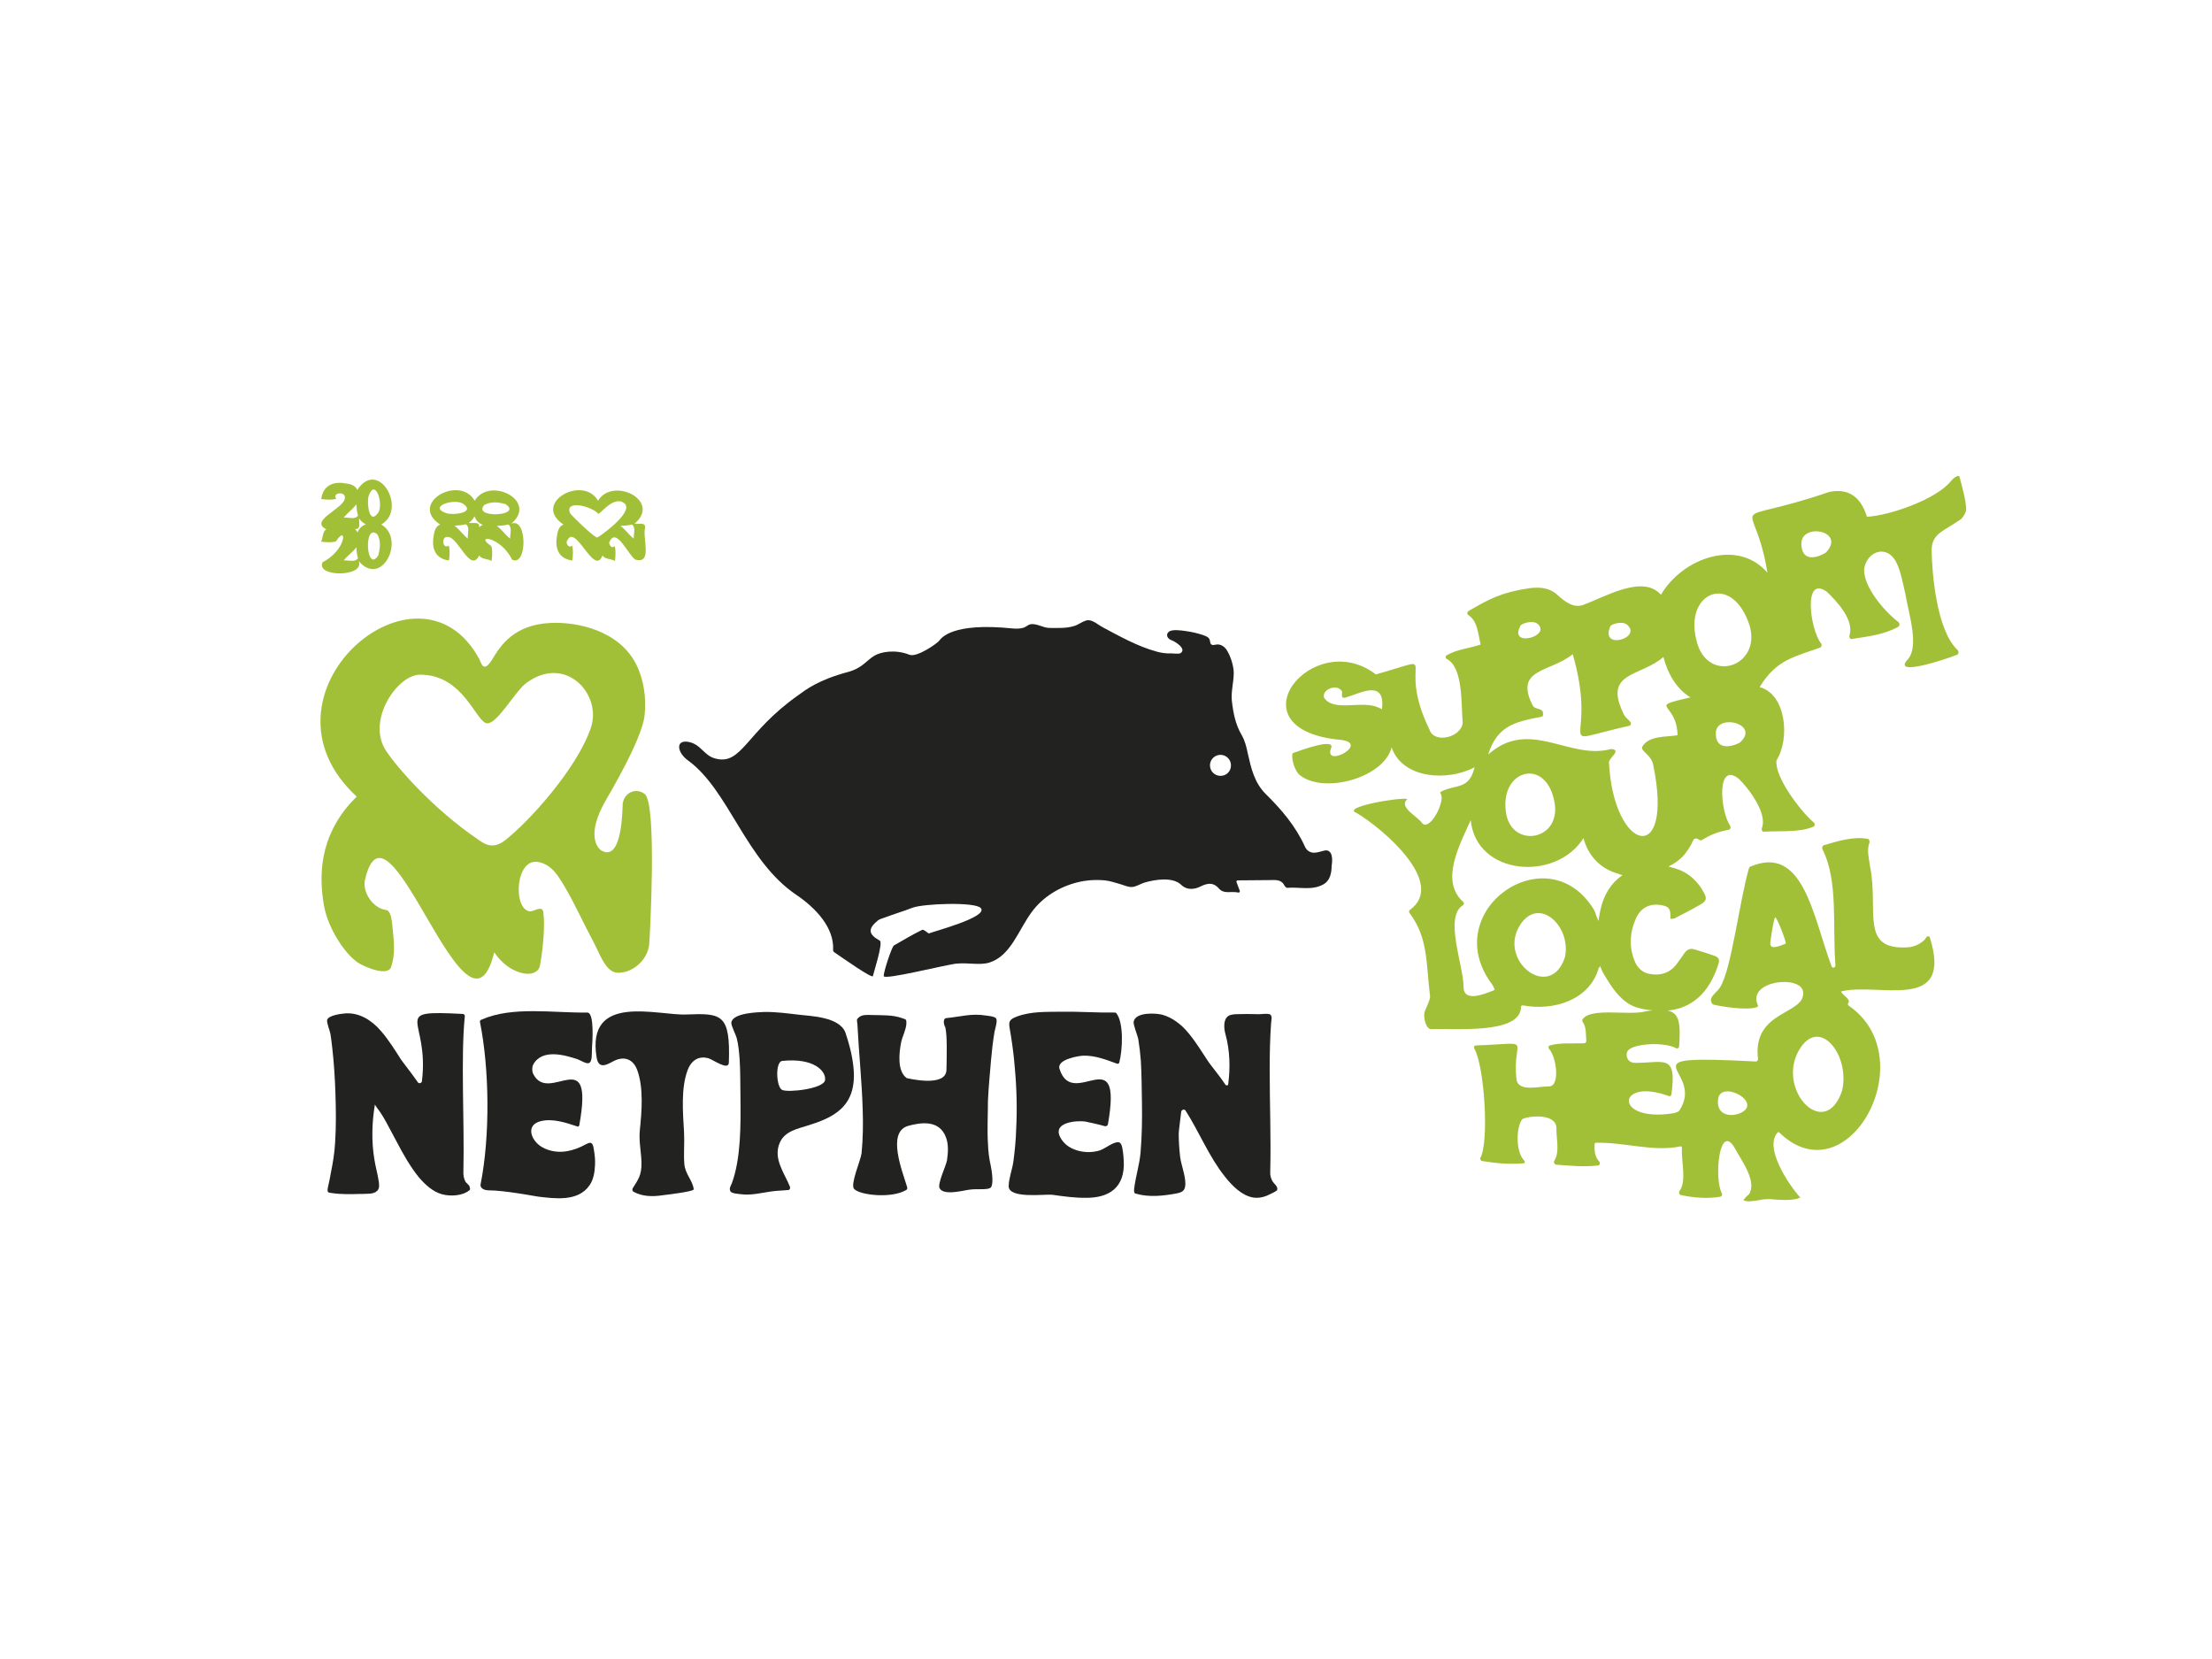
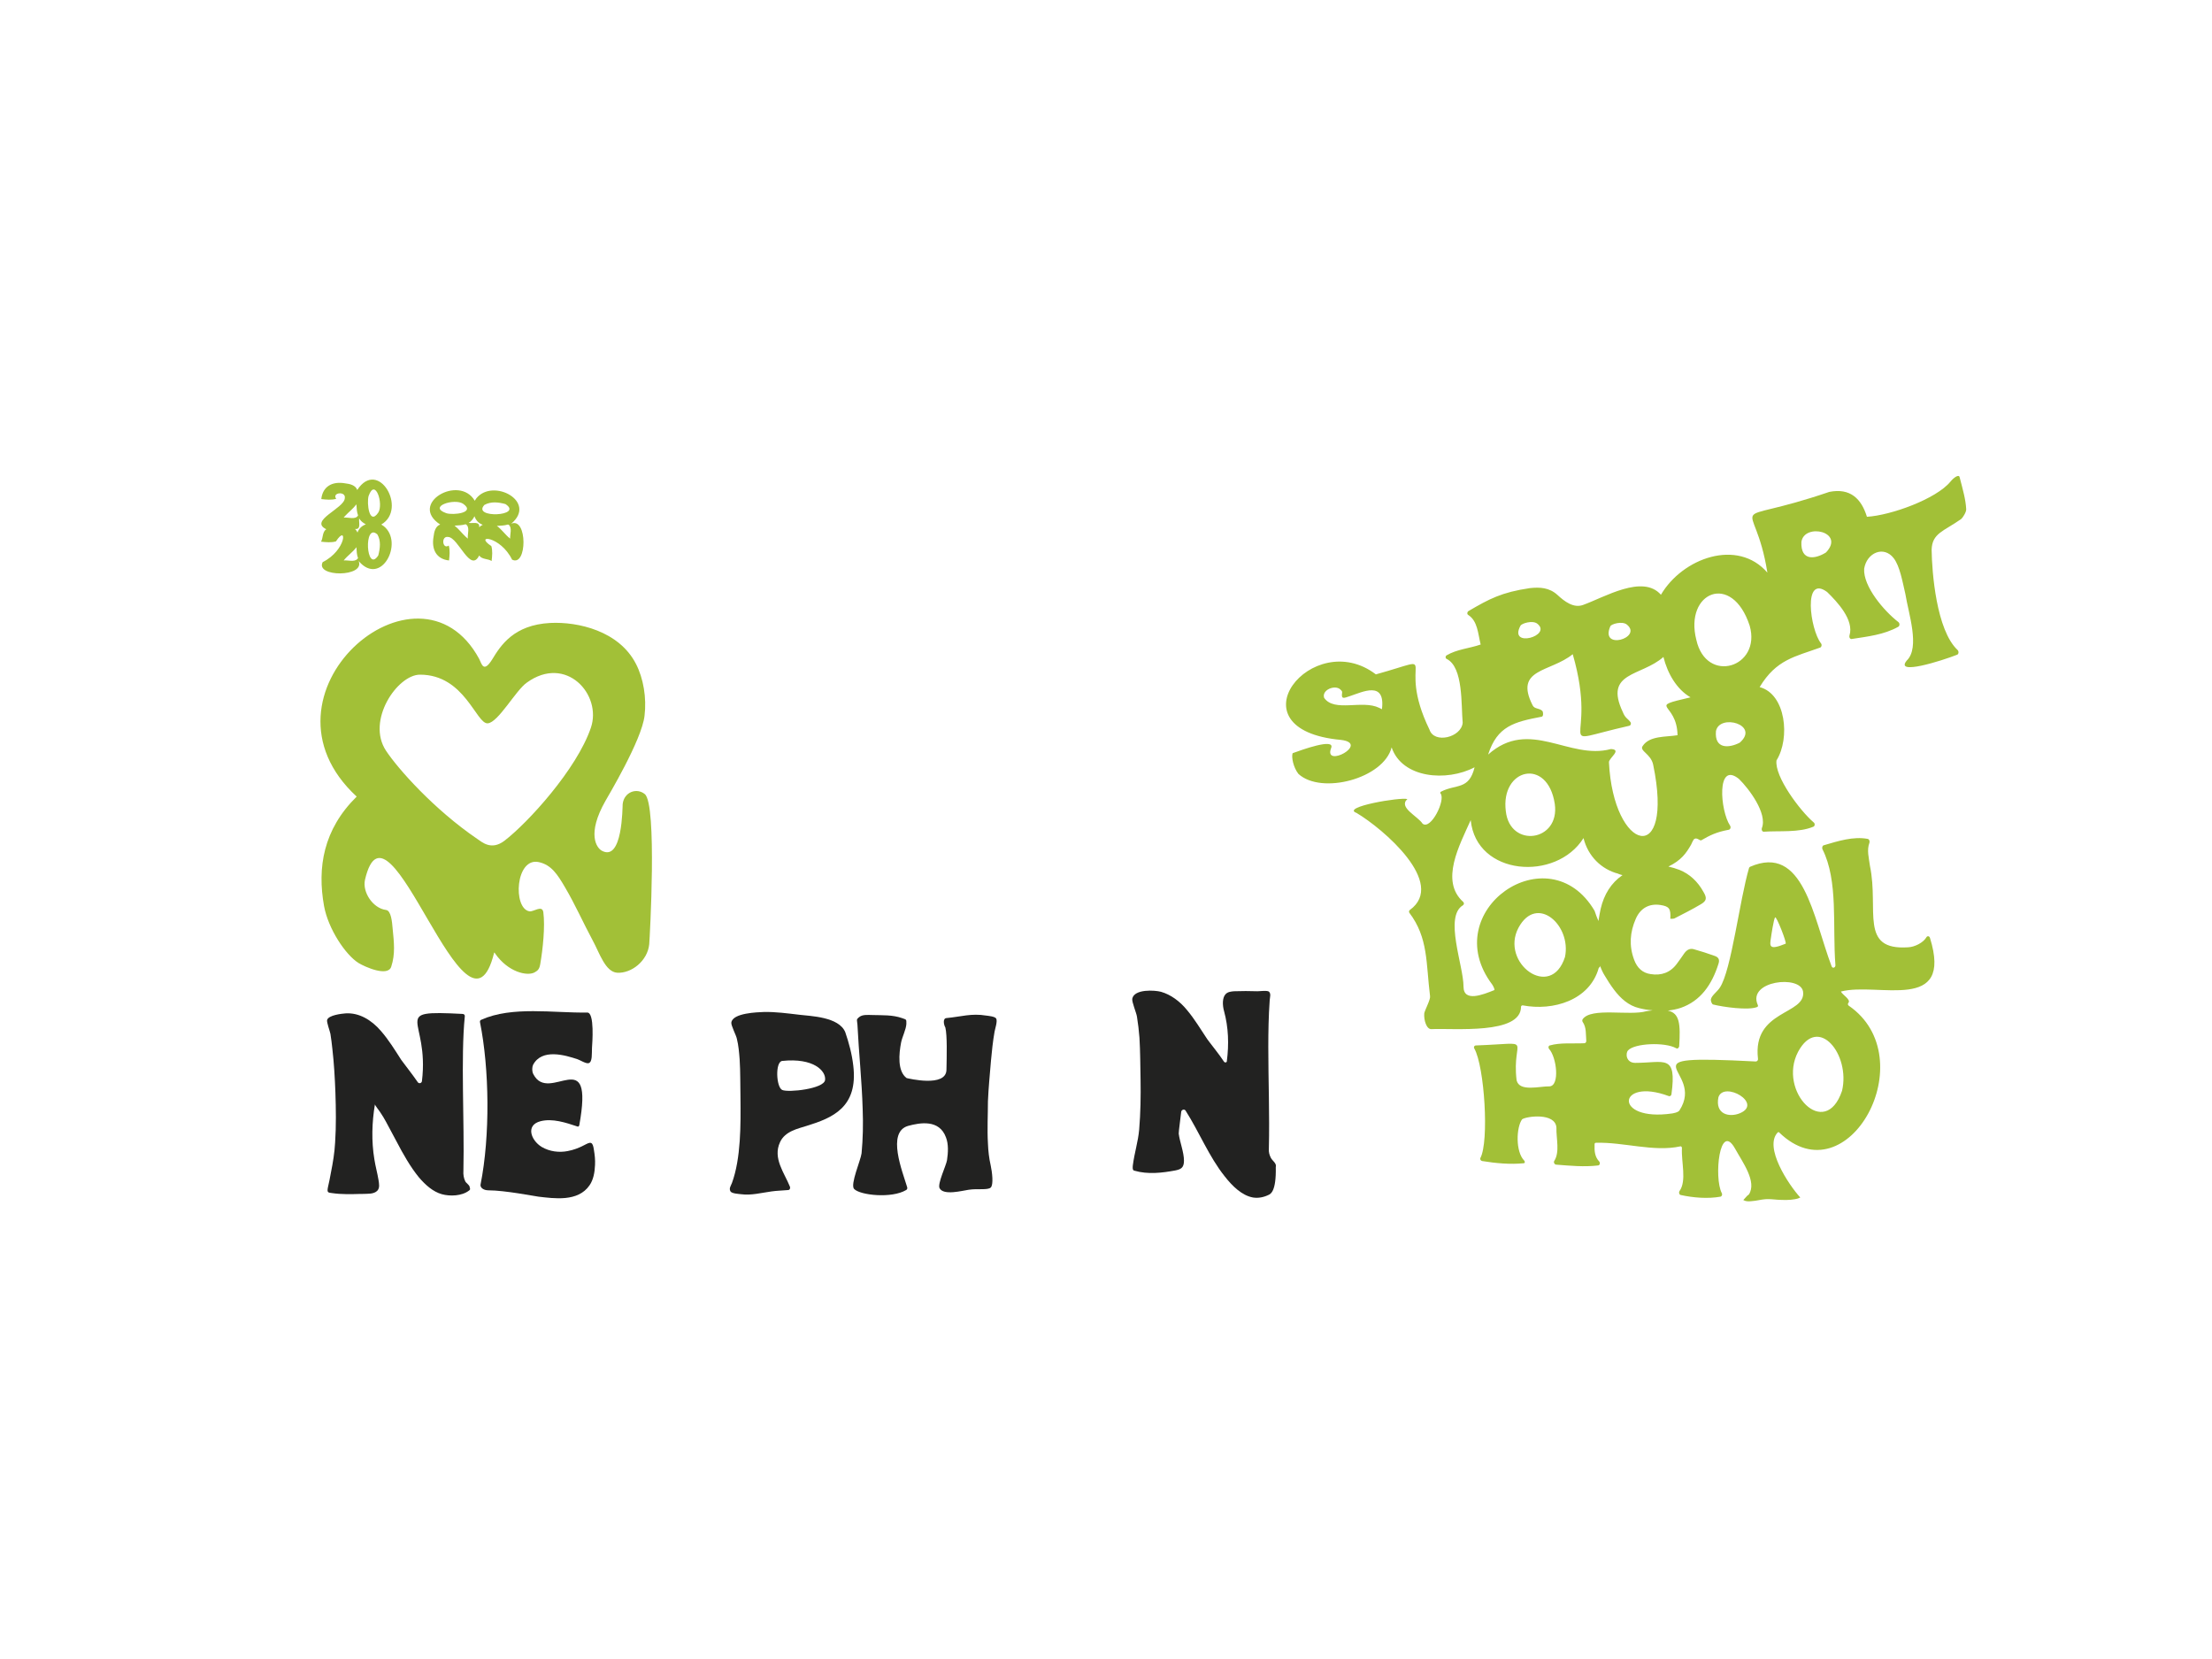
<svg xmlns="http://www.w3.org/2000/svg" version="1.1" x="0px" y="0px" viewBox="0 0 800 600" style="enable-background:new 0 0 800 600;" xml:space="preserve">
  <style type="text/css">
	.st0{fill:#FFFFFF;}
	.st1{fill:#222221;}
	.st2{fill:#A2C037;}
</style>
  <g id="Ebene_2">
    <rect class="st0" width="800" height="600" />
  </g>
  <g id="Ebene_1">
    <g>
-       <path class="st1" d="M481.6,309.4c-0.1-0.5-0.4-1.1-0.8-1.4c-0.1-0.1-0.3-0.2-0.4-0.3c-0.7-0.3-1.4-0.1-2.1,0.1    c-1.1,0.3-2.1,0.6-3.2,0.6c-1.5-0.1-2.6-0.9-3.2-2.3c-3.3-7.3-8.5-13.4-14.1-18.9c-4.2-4.2-5.3-9.4-6.5-14.6    c-0.5-2.4-1-4.6-2.2-6.7c-2.3-3.9-3.1-8.1-3.6-12.6c-0.3-3.3,0.7-6.6,0.7-9.9c0-2.6-1.2-6.3-2.6-8.4c-0.8-1.2-2.2-2.1-3.6-1.9    c-0.7,0.1-1.5,0.4-2-0.1c-0.4-0.4-0.3-1-0.5-1.6c-0.3-0.9-1.2-1.3-2.1-1.6c-2.2-0.8-4.5-1.3-6.8-1.6c-1.4-0.2-4.7-0.7-5.9,0.3    c-1.2,1-0.5,2.5,0.9,3c1.2,0.4,5.7,3.1,3.4,4.7c-0.6,0.4-2.7,0.1-3.5,0.1c-1.8,0.1-3.7-0.2-5.4-0.7c-6.8-1.9-13.2-5.5-19.4-8.8    c-1.5-0.8-3.2-2.4-5-2.5c-1.5-0.1-3.7,1.7-5.2,2.1c-2.9,0.9-6,0.7-9,0.7c-2.2,0-4.8-1.8-6.9-1.3c-0.9,0.2-1.7,1.1-2.7,1.3    c-1.2,0.3-2.4,0.3-3.6,0.2c-22-2.3-25.9,3.5-26.6,4.4c-0.6,0.9-8.1,6.2-10.8,5.1c-5-2-10.2-1.1-12.6,0.3c-2.9,1.7-4.4,4.5-9.5,5.9    c-10.9,2.9-15.3,6.4-18.2,8.5c-19,13.4-20.3,25.5-30,22.8c-4.1-1.1-5.1-5.2-9.7-6c-4.7-0.8-4,3.9-0.1,6.7    c14.9,10.8,20.8,36.3,39.3,48.7c6.9,4.7,13.7,11.8,13.2,20c0,0.2,0.1,0.4,0.3,0.6c3.2,2.2,14,9.8,14.1,8.7    c0.1-0.8,3.8-12,2.5-12.8c-4.2-2.3-4.4-4.3-0.7-7.3c0.6-0.5,1.5-0.7,2.3-1c3.4-1.3,6.9-2.3,10.2-3.6c3.9-1.5,22.6-2.2,24.7,0.1    c2.9,3.2-16.5,8.3-18.8,9.2c-0.7-0.4-1.9-1.6-2.4-1.3c-3.5,1.7-6.8,3.7-10.3,5.7c-0.9,1.2-3.6,9.3-3.6,11c0,1.6,22.8-4.2,26.4-4.5    c4.3-0.4,8.5,0.7,11.9-0.4c7.7-2.5,10.4-11.7,15.2-18.2c4-5.5,10.1-9.2,16.6-10.8c3.2-0.8,6.6-1,9.9-0.7c2,0.2,3.8,0.9,5.7,1.4    c1.3,0.4,2.6,1,3.9,1c1.6,0,3.1-1.1,4.7-1.6c3.8-1.1,10.3-2.2,13.4,0.9c2,1.9,4.7,1.6,6.9,0.5c2.6-1.3,4.7-1.5,6.6,0.7    s4.2,0.9,7.1,1.5c0.3,0.1,0.6-0.3,0.5-0.6c-0.5-1.3-0.9-2.3-1.2-3.2c-0.1-0.3,0.1-0.6,0.4-0.6c2,0,8.5-0.1,11.5-0.1    c2,0,4.2-0.4,5.4,1.9c0.2,0.4,0.7,0.9,1,0.9c4.4-0.4,9,1.1,13.2-1.3c2.3-1.3,2.9-4.1,2.9-6.6C481.8,312,481.9,310.5,481.6,309.4z     M441.4,280.6c-2.1,0-3.8-1.7-3.8-3.8s1.7-3.8,3.8-3.8c2.1,0,3.8,1.7,3.8,3.8S443.6,280.6,441.4,280.6z" />
      <path class="st2" d="M138.8,190.3c-0.3-0.2-0.6-0.4-0.9-0.6c9.6-5.6-1.1-24.1-8.7-12.5c-0.6-1.7-2.6-2.2-4.4-2.4    c-4.6-0.8-8.1,1.1-8.6,5.7c1.8,0.2,3.7,0.4,5.4-0.1c-1.7-2.3,3.6-2.9,3.1-0.2c-0.2,3.7-13.1,8.1-6.7,11.2c-1.5,1-1.1,3.2-1.9,4.5    c1.8,0.2,3.7,0.4,5.4-0.1c4.2-6.5,3.8,3.2-4.8,7.5c-2.8,5.5,15.5,5.5,13-0.4C137.8,212.4,146.2,196.2,138.8,190.3z M133.3,179.4    c2.4-6.8,5.5,2.9,3.5,6C133.5,190.2,132.6,181.9,133.3,179.4z M124.8,186.6c1.3-1.4,2.9-2.6,4.1-4.2c0.1,1.4,0.1,2.7,0.6,4    c-0.9,1.7-3.6,0.6-5.2,0.8C124.5,187,124.6,186.8,124.8,186.6z M129.3,202.1c-1.1,1.3-3.5,0.4-5,0.6c1.4-1.8,3.3-3,4.6-4.8    c0.1,1.4,0.1,2.7,0.6,4C129.4,202,129.3,202,129.3,202.1z M129.3,192.6c-0.2-0.5-0.5-0.9-0.9-1.3c2.3,0.3,1.3-2.4,1.5-3.8    c0.5,0.9,1.5,1.7,2.4,2.1C130.9,190.2,129.8,191.1,129.3,192.6z M136.8,200.9c-4.4,6.7-5.4-12.2-0.3-7.6    C137.8,195.6,137.5,198.2,136.8,200.9z" />
      <path class="st2" d="M172.3,180.2c-0.2,0.3-0.4,0.6-0.6,0.9c-5.6-9.6-24.1,1-12.5,8.6c-1.7,0.6-2.2,2.6-2.4,4.4    c-0.8,4.6,1,8.1,5.6,8.6c0.2-1.8,0.4-3.7-0.1-5.4c-2.3,1.6-2.9-3.6-0.2-3.1c3.7,0.2,8,13.2,11.2,6.7c1,1.5,3.2,1.1,4.5,2    c0.2-1.8,0.4-3.7-0.1-5.4c-6.5-4.3,3.3-3.7,7.5,4.9c5.5,2.8,5.6-15.5-0.3-13C194.4,181.4,178.3,172.8,172.3,180.2z M161.4,185.6    c-6.8-2.4,3-5.5,6.1-3.4C172.2,185.5,163.8,186.4,161.4,185.6z M168.5,194.2c-1.4-1.3-2.6-2.9-4.1-4.1c1.4-0.1,2.7-0.1,4-0.5    c1.7,0.9,0.6,3.6,0.8,5.2C168.9,194.5,168.7,194.4,168.5,194.2z M184,189.8c1.3,1.1,0.4,3.5,0.5,5c-1.8-1.4-3-3.3-4.8-4.6    c1.4-0.1,2.7-0.1,4-0.5C183.9,189.8,184,189.8,184,189.8z M174.6,189.8c-0.5,0.2-0.9,0.5-1.3,0.9c0.3-2.3-2.4-1.3-3.8-1.6    c0.9-0.5,1.7-1.5,2.1-2.4C172.1,188.1,173,189.2,174.6,189.8z M182.8,182.3c6.7,4.4-12.3,5.3-7.6,0.3    C177.6,181.3,180.2,181.6,182.8,182.3z" />
-       <path class="st2" d="M216.9,180.2c-0.2,0.3-0.4,0.6-0.6,0.9c-5.6-9.6-24.1,1-12.5,8.6c-1.7,0.6-2.2,2.6-2.4,4.4    c-0.8,4.6,1,8.1,5.6,8.6c0.2-1.8,0.4-3.7-0.1-5.4c-1,1-1.9-0.2-2-1.2c2.9-8.2,9.9,12.9,13,4.8c1,1.5,3.2,1.1,4.5,2    c0.2-1.8,0.4-3.7-0.1-5.4c-1,1-1.9-0.2-2-1.2c2.4-6.3,6.9,4.5,9.5,6.1c6.3,1.7,2.5-7.6,3.5-11.6c0.2-2.1-2.4-1.1-3.8-1.4    C239,181.4,222.9,172.9,216.9,180.2z M206.3,185.8c-2.5-5,7.1-3.1,10.1,0c0.5,0.4,5.6-6.8,9.4-3.8c3.9,3.1-9.6,12.6-9.9,12.4    C214,193.6,207.2,186.9,206.3,185.8z M228.7,189.8c1.3,1.1,0.4,3.5,0.5,5c-1.8-1.4-3-3.3-4.8-4.6c1.4-0.1,2.7-0.1,4-0.5    C228.5,189.8,228.6,189.8,228.7,189.8z" />
      <path class="st2" d="M234.8,341.5c0.2-2.3,2.9-50.6-1.6-54.3c-2.9-2.4-7.5-0.8-8,3.6c-0.1,1.1,0,20.9-7.5,16.9    c-1.9-1-5.6-6,1.3-18.1c0.7-1.3,13.1-21.9,14.1-30.7c0.8-6.5-0.4-13.6-3.1-18.8c-6.1-11.9-20.9-15.3-31-14.8    c-13.2,0.7-17.9,8.1-21,13.2c-3.2,5.1-3.8,1.5-4.7-0.2c-22-40.7-84.3,12.9-44.3,49.8c-12.1,11.9-14.3,25.7-11.8,39.6    c1.5,8.2,7.7,17.6,12.5,20.6c2.3,1.4,10.6,5.1,11.8,1.3c1.5-4.6,1-8.7,0.5-13.8c-0.2-2.2-0.5-6.5-2.4-6.7    c-4.7-0.6-8.6-6.4-7.6-10.9c8.4-36.2,36.9,66.1,46.7,26.4c0.1-0.2,0.2-0.1,0.4,0.3c4.7,6.7,11.5,8.2,14.2,6.8    c1.3-0.7,1.8-1.3,2.1-3.1c0.9-5.2,1.8-13.5,1.1-18.7c-0.4-2.7-3.5-0.1-5-0.3c-6.1-1-5.1-19.7,3.4-17.8c4.5,1,6.7,4.4,9.5,9.2    c3.6,6.1,6.6,12.9,10,19.2c2.4,4.4,4.5,11.3,8.8,11.6C228.4,352.1,234.2,347.5,234.8,341.5z M213.7,263.2    c-5.1,15-22.8,34.4-31.3,40.9c-4.8,3.6-8.1,0.4-9.8-0.7c-15.7-10.7-28.7-25.4-33-31.9c-7.2-10.9,4.1-27.5,12.3-27.5    c16.2,0,20.3,17.9,24.5,17.6c3.8-0.3,10.1-11.9,14.1-14.7C204.7,236.6,217.8,251.2,213.7,263.2z" />
      <path class="st1" d="M169.6,430.6c-2.6,2-6.9,2.1-9.8,1.3c-3.2-0.9-5.9-3.3-8.3-6.1c-3.1-3.8-5.7-8.4-8.1-13    c-1.3-2.4-2.5-4.7-3.8-7.1c-0.6-1.1-1.3-2.3-2-3.3c-0.2-0.4-2-2.6-2-3c-1.1,6.5-1.3,13.3-0.2,19.9c0.4,2.6,1.1,5,1.5,7.5    c0.2,1.3,0.5,2.8-0.4,3.8c-1.3,1.4-3.8,1.1-5.4,1.2c-0.2,0-0.5,0-0.7,0c-3.4,0.1-6.9,0.2-10.3-0.3c-1.4-0.2-1.9-0.1-1.5-2.1    c0.4-1.8,0.8-3.6,1.1-5.4c0.7-3.5,1.3-7.1,1.5-10.8c0.4-6.1,0.3-12.1,0.1-18.2c-0.2-5.2-0.5-10.5-1.1-15.7    c-0.2-1.8-0.4-3.6-0.7-5.4c-0.2-1-1.4-4.2-1.2-5c0.5-1.8,5.4-2.3,6.7-2.4c4.8-0.3,9.3,2.3,12.8,6.4c2.7,3.1,5,6.8,7.3,10.4    c0.6,0.9,4.1,5.3,6,8.1c0.4,0.6,1.4,0.4,1.5-0.4c2.8-23-12.1-25.7,14.7-24.3c0.5,0,0.9,0.4,0.8,0.9c-1.5,14.9-0.1,37.9-0.5,55.8    c-0.1,1.4,0.1,2.7,0.7,3.9c0.4,0.7,1.7,1.4,1.6,2.3C170.2,430.1,169.9,430.4,169.6,430.6z" />
      <path class="st1" d="M213.2,428.7c-4.2,6.1-12.9,4.7-18.4,4.1c-1.5-0.2-12.3-2.3-18.1-2.3c-2,0-3.1-1.1-2.9-2.1    c3.5-17.6,3.2-41.8-0.2-58.7c-0.1-0.4,0.1-0.8,0.5-0.9c11.1-5,26.1-2.4,38.3-2.6c2.7,0,1.8,11.2,1.7,12.8c-0.1,2,0.2,5.1-1.2,5.5    c-0.9,0.3-3.1-1.1-4-1.4c-4.5-1.5-12.9-4-16.1,2c-0.2,0.5-0.3,0.9-0.3,1.5c0,0.7,0.1,1.4,0.4,1.9c5.7,11.1,22.1-11.9,16.6,18.5    c-0.1,0.3-0.4,0.6-0.7,0.4c-4.2-1.4-9-3-13.3-1.9c-5.5,1.4-3.5,6.9,0.4,9.3c2.9,1.7,6.3,2.1,9.4,1.5c2.1-0.4,4-1.1,5.9-2.1    c1.2-0.6,2-1.1,2.6-0.8c0.5,0.2,0.8,1,1,2.5c0.3,1.8,0.5,3.6,0.4,5.4C215.1,424,214.6,426.7,213.2,428.7z" />
-       <path class="st1" d="M263.6,384.3c-0.1,3.1-5.9-1.2-7.5-1.6c-3.1-0.8-5.9,0.4-7.4,4.3c-2.5,6.6-1.7,15.5-1.3,22.6    c0.2,3.8-0.2,7.6,0.1,11.4c0.3,3.6,3,5.9,3.4,9.1c0.1,0.9-10.1,2-11.4,2.2c-3.4,0.5-7.2,0.5-10.4-1.3c-0.4-0.2-0.5-0.8-0.3-1.2    c1.9-3.1,3.3-4.6,3.2-9.4c-0.1-3.9-1-7.7-0.6-11.6c0.7-6.8,1.4-15.3-0.9-21.7c-1.5-4.1-4.6-5-7.8-3.7c-2.2,0.9-6,4.1-6.9-0.8    c-4-23.8,22.2-15.2,32.5-15.7C261,366.4,264.2,366.7,263.6,384.3z" />
      <path class="st1" d="M357.3,413.5c0.1,2.7,0.4,5.4,1,8c0.5,2.3,1.1,7,0,8s-4.9,0.3-8,0.8c-2.2,0.3-9.1,2.2-10.5-0.6    c-0.8-1.6,2.4-8.2,2.7-10.1c0.4-2.7,0.6-5.8-0.4-8.3c-2.4-6.5-9.3-5.3-13.7-4.1c-7.8,2.3-2,16.5-0.3,22.2c0.1,0.4,0,0.8-0.4,1    c-5.2,3.1-16.6,1.9-18.8-0.4c-1.5-1.6,2.4-10.4,2.7-12.9c0.5-5.3,0.6-10.6,0.4-15.9c-0.3-10.3-1.4-20.5-1.9-30.7    c-0.1-1.6-0.6-1.7,0.7-2.7c1.2-1,3.5-0.7,4.8-0.7c3.5,0.1,7.2-0.1,10.6,1.1c1.7,0.6,1.6,0.4,1.6,2.1c-0.1,2-1.5,4.7-1.9,6.7    c-0.8,4.1-1.4,10.4,2,12.9c0.5,0.1,14.3,3.5,14.4-3c0.1-5,0.3-12.4-0.4-15.3c-0.6-1-1-3.3,0.4-3.4c5.3-0.5,9-1.8,14.4-0.9    c0.7,0.1,3.2,0.3,3.6,1.1c0.5,1-0.4,3.6-0.6,4.7c-0.6,3.4-1,7.1-1.3,10.5c-0.4,4.9-0.9,9.8-1.1,14.7    C357.3,403.3,357,408.4,357.3,413.5z" />
-       <path class="st1" d="M393.3,433.2c-4.3,0.1-8.5-0.5-12.8-1.1c-2.5-0.3-15.9,1.6-15.7-3.2c0.1-3,1.3-5.9,1.7-8.8    c0.5-3.8,0.9-7.7,1-11.5c0.4-7.5,0.2-15.1-0.5-22.6c-0.3-3.9-0.8-7.7-1.4-11.5c-0.7-4.5-1.5-5.5,2.3-6.9    c5.2-1.9,10.7-1.6,15.9-1.7c6.5-0.1,13,0.4,19.5,0.3c0.2,0,0.3,0.1,0.4,0.2c2.8,3.4,2.3,13.4,1.1,17.9c-0.1,0.3-0.4,0.5-0.8,0.4    c-4.1-1.5-7.9-3-12.2-2.9c-1.1,0-9.8,1.2-8.6,4.8c4.8,15.2,23-11.3,17.5,20c-0.1,0.5-0.6,0.8-1.1,0.7c-2-0.6-6.6-1.6-7.2-1.7    c-2.9-0.4-13.1,0.2-8.2,6.9c1.8,2.5,4.8,3.6,7.3,4c1.8,0.3,3.6,0.2,5.4-0.2c2.5-0.5,4.7-2.8,7.1-3.2c0.7-0.1,1.2,0.1,1.6,1    c0.5,1.3,0.7,3.9,0.8,5.4C407.1,430.1,400.4,433.1,393.3,433.2z" />
-       <path class="st1" d="M458.9,432.1c-1.8,0.9-3.8,1.3-5.7,1c-4-0.7-7.5-4.1-10.3-7.7c-5.6-7-9.2-16-14.1-23.7    c-0.4-0.7-1.5-0.4-1.6,0.4c-0.3,2.8-0.9,6.8-0.9,7.9c0,2.8,0.2,5.6,0.5,8.3c0.4,3.1,1.9,6.7,1.9,9.8c0,2.6-1.2,3.1-3.1,3.5    c-4.8,0.9-10,1.5-14.8,0.1c-0.3-0.1-0.8-0.1-0.6-1.9c0.6-4.7,1.9-8.5,2.3-13c0.5-6,0.6-12.1,0.5-18.1c-0.1-5-0.1-10.1-0.4-15.1    c-0.2-2.6-0.5-5.1-0.9-7.6c-0.2-1.4-1.9-5.3-1.7-6.5c0.7-3.6,8.2-3.1,10.4-2.5c3.5,1,6.8,3.4,9.4,6.6c2.7,3.2,4.9,6.9,7.3,10.5    c0.6,0.9,4.5,5.7,6.1,8.2c0.3,0.4,1,0.3,1-0.2c0.8-6.1,0.6-12.2-1-18.1c-0.6-2.1-0.7-4.9,0.6-6.2c0.8-0.8,1.9-0.9,3-1    c2.8-0.1,5.6-0.1,8.5,0c0.8,0,3.7-0.4,4.2,0.2c0.7,0.8,0.3,1.8,0.2,3.1c-0.4,5.6-0.5,11.3-0.5,16.9c0,12.2,0.5,24.5,0.2,36.7    c-0.1,1.3,0.2,2.3,0.7,3.3c0.6,1.2,2.2,2,1.8,3.4C461.6,430.9,459.5,431.8,458.9,432.1z" />
+       <path class="st1" d="M458.9,432.1c-1.8,0.9-3.8,1.3-5.7,1c-4-0.7-7.5-4.1-10.3-7.7c-5.6-7-9.2-16-14.1-23.7    c-0.4-0.7-1.5-0.4-1.6,0.4c-0.3,2.8-0.9,6.8-0.9,7.9c0.4,3.1,1.9,6.7,1.9,9.8c0,2.6-1.2,3.1-3.1,3.5    c-4.8,0.9-10,1.5-14.8,0.1c-0.3-0.1-0.8-0.1-0.6-1.9c0.6-4.7,1.9-8.5,2.3-13c0.5-6,0.6-12.1,0.5-18.1c-0.1-5-0.1-10.1-0.4-15.1    c-0.2-2.6-0.5-5.1-0.9-7.6c-0.2-1.4-1.9-5.3-1.7-6.5c0.7-3.6,8.2-3.1,10.4-2.5c3.5,1,6.8,3.4,9.4,6.6c2.7,3.2,4.9,6.9,7.3,10.5    c0.6,0.9,4.5,5.7,6.1,8.2c0.3,0.4,1,0.3,1-0.2c0.8-6.1,0.6-12.2-1-18.1c-0.6-2.1-0.7-4.9,0.6-6.2c0.8-0.8,1.9-0.9,3-1    c2.8-0.1,5.6-0.1,8.5,0c0.8,0,3.7-0.4,4.2,0.2c0.7,0.8,0.3,1.8,0.2,3.1c-0.4,5.6-0.5,11.3-0.5,16.9c0,12.2,0.5,24.5,0.2,36.7    c-0.1,1.3,0.2,2.3,0.7,3.3c0.6,1.2,2.2,2,1.8,3.4C461.6,430.9,459.5,431.8,458.9,432.1z" />
      <path class="st1" d="M305.7,373.3c-2.3-5.6-12.6-5.8-16.6-6.3c-4.3-0.5-8.6-1.1-12.9-1c-2.1,0.1-11.2,0.3-11.7,3.8    c-0.2,1,1.8,4.7,2,5.9c0.6,2.4,0.8,4.9,1,7.4c0.3,4.6,0.2,9.2,0.3,13.8c0.1,9.8,0.2,22-3.1,31c-0.5,1.2-1.1,1.9-0.5,3    c0.5,0.8,3.1,0.9,3.8,1c3.7,0.5,7.3-0.5,11-1c2-0.3,4-0.3,6-0.5c0.6,0,0.9-0.6,0.7-1.2c-2-5-6.3-10.3-3.6-16.1    c1.8-4,6.5-4.9,9.6-5.9c9.4-2.9,18.7-6.7,16.9-21.8C308.1,381.1,307,377.1,305.7,373.3z M282.9,394.2c-2.2-1-2.6-10.2,0-10.5    c11.3-1.2,15.9,3.6,15.5,6.9C298,393.8,285.1,395.2,282.9,394.2z" />
      <path class="st2" d="M708.7,172.5c-0.3-1-2.1,0.2-3.3,1.7c-5.2,6.3-21.6,12.2-30.2,12.7c-2-6.5-6-10.5-13.6-9    c-39,13.3-27.1-0.4-22.4,29.2c-10.8-12.5-30.7-5.3-38.5,8c-6.6-7.5-20.4,0.9-28.2,3.7c-3.4,1.2-6.6-1.2-9.3-3.7    c-2.9-2.6-6.3-2.8-9.9-2.4c-10.2,1.5-14.7,3.9-22.2,8.3c-0.5,0.3-0.6,1.1-0.1,1.4c3.4,2.2,3.5,6.6,4.5,10.7    c-4,1.4-8.6,1.7-12.3,3.9c-0.5,0.3-0.5,1.1,0,1.3c6.1,3,5.2,16.8,5.8,23.1c-0.5,5.3-10.3,7.7-12,2.5c-12.7-26.1,5.8-27-19.4-20    c-22.9-17.5-53.1,20-12.6,23.7c10.6,1.3-6.4,10.4-3.6,3c1.7-3.9-10.9,0.7-13.9,1.8c-0.5,1.3,0.2,5.1,2.1,7.5    c8.3,7.6,30.8,1.7,33.7-9.6c3.8,11.2,19.9,12.5,30,7.2c-2,8.3-6.7,6-12.1,8.8c-0.3,0.1-0.4,0.5-0.2,0.7c1.9,2.3-3.5,13.3-6.5,10.9    c-1.7-2.7-8.9-5.9-5.5-8.9c-2.4-0.8-24.2,2.9-18.4,5c9.6,5.7,32.7,25.4,19.3,35.1c-0.3,0.2-0.4,0.7-0.2,1c6.9,9.1,6,18.2,7.5,30.2    c0.2,1.2-1.9,5-2.1,6.2c-0.2,2.4,0.8,5.8,2.6,5.7c8-0.4,32.4,2.1,32.4-8.1c0-0.3,0.3-0.5,0.6-0.5c11,2.1,24.2-1.8,27.5-13.5    c0.1-0.2,0.2-0.3,0.4-0.3c0-0.2,0.1-0.3,0.1-0.5c0.4,1.2,1,2.5,1.7,3.6c1,1.7,2.1,3.4,3.3,5c2.4,3.2,5.3,5.8,9.1,6.7    c1.6,0.4,3.3,0.7,4.9,0.8c-0.7,0.1-1.4,0.2-2.2,0.3c-6.1,1.8-20-1.5-23.1,2.9c-0.2,0.3-0.2,0.7,0,1c1.4,2,1.1,4.5,1.3,6.9    c0,0.4-0.3,0.8-0.7,0.8c-4.1,0.2-8.7-0.3-12.5,0.8c-0.5,0.1-0.6,0.8-0.3,1.2c2.8,3,4,13.4,0.2,13.6c-3.5-0.1-10.9,2.1-11.9-2.2    c-1.9-15.8,7.2-13.4-14.7-12.6c-0.6,0-0.9,0.6-0.6,1.1c3.7,6.5,5.4,33.7,2.2,39.6c-0.2,0.4,0.1,1,0.6,1.1    c4.9,0.8,10.2,1.3,15.1,0.8c0.4,0,0.5-0.5,0.2-0.9c-3.3-3.3-2.9-12.2-0.8-15c1.6-1.1,12-2.5,12.4,3c-0.1,4.1,1.3,8.8-0.8,12.1    c-0.3,0.5,0.1,1.2,0.6,1.3c5.1,0.4,10.2,0.9,15.3,0.3c0.6-0.1,0.8-0.9,0.4-1.4c-1.6-1.7-1.8-3.7-1.7-6.3c0-0.3,0.2-0.5,0.5-0.5    c10-0.3,20.9,3.4,30.5,1.3c0.3-0.1,0.6,0.2,0.6,0.6c-0.3,5.1,1.8,11.8-0.9,15.6c-0.3,0.5-0.1,1.3,0.5,1.4c4.6,1,9.8,1.4,14.3,0.6    c0.5-0.1,0.8-0.7,0.5-1.3c-2.9-5.6-0.8-26.1,4.8-16.1c2.7,4.9,8,12,5,16.6c-0.4,0.3-0.7,0.5-1,0.9c-0.3,0.3-0.6,0.7-1,1.1    c0,0,0.1,0.1,0.2,0.1c0.9,0.5,2,0.4,2.9,0.3c1.7-0.1,3.3-0.6,5-0.7c1.4-0.1,2.9,0.1,4.3,0.2c2.1,0.1,4.2,0.2,6.3-0.2    c0.7-0.1,1.3-0.3,1.9-0.6c-4.3-4.7-13.2-18.2-8.2-23.5c0.2-0.2,0.5-0.2,0.6,0c24.8,24,52.6-27,25.1-45.9c-0.3-0.2-0.4-0.7-0.1-1    c1-1.2-2.2-2.9-2.7-4.1c13.4-3.5,40.7,8,32.2-19.4c-0.2-0.7-1-0.8-1.3-0.2c-1.1,1.9-4.2,3.5-6.6,3.6    c-17.8,1.2-10.5-13.5-13.8-29.4c-0.4-3-1.2-5.7-0.2-8.4c0.2-0.6-0.1-1.3-0.6-1.4c-5.2-1-10.8,0.8-15.9,2.3    c-0.5,0.1-0.7,0.8-0.5,1.4c5.8,11.4,3.6,27.8,4.7,41.9c0.1,1-1.1,1.4-1.4,0.4c-6.7-17.7-10.1-44.4-29.5-35.9    c-0.1,0.1-0.2,0.2-0.3,0.3c-3.5,11.8-6.4,37.1-10.6,43.4c-0.9,1.4-2.9,2.8-3.2,4.1c-0.2,0.6,0.3,1.9,0.8,2    c3.6,0.9,12.7,2.2,15.9,0.9c0.3-0.1,0.4-0.5,0.2-0.8c-3.8-8.7,15.4-10.9,16.4-4.8c1.2,8.5-18.4,6.5-16.3,24.3c0.1,0.5-0.3,1-0.8,1    c-49.9-2.6-17.8,2.6-27.6,17.7c-0.5,0.8-2.7,1.1-2.7,1.1c-21.4,3.1-19.8-13.2-1.2-6.3c0.4,0.2,0.9-0.1,1-0.6    c2-14.8-2.5-11.4-13.1-11.4c-3.3,0-3.6-3.4-2.6-4.5c2.3-2.6,13.3-3.1,17.4-0.8c0.5,0.3,1-0.1,1.1-0.7c0.5-8,0.2-12-4.1-12.9    c1.6-0.2,3.2-0.5,4.7-1c7.1-2.5,11.2-8.3,13.6-15.9c0.5-1.5,0.1-2.4-1.4-2.9c-2.5-0.9-5-1.7-7.5-2.4c-1.4-0.4-2.5,0.2-3.4,1.4    c-0.9,1.3-1.8,2.6-2.7,3.8c-2.4,3.3-5.7,4.4-9.5,3.8c-2.9-0.4-4.9-2.2-6-5.2c-1.9-5.1-1.5-10,0.6-14.8c1.7-3.9,4.9-5.6,8.9-5    c3.2,0.5,3.8,1.3,3.6,5c0.6,0,1,0,1.4-0.1c3.3-1.7,6.5-3.3,9.7-5.2c2-1.2,2.2-2.2,0.9-4.4c-2.1-3.8-5-6.5-8.7-8    c-1.3-0.5-2.7-0.9-4-1.2c4.7-2.3,6.4-4.8,8.2-7.9c0.2-0.4,0.8-1.9,1.2-2.1c1-0.6,2,0.8,2.5,0.5c3.1-1.8,5.5-3,9.9-3.8    c0.6-0.1,0.9-0.9,0.5-1.5c-3.6-5.4-5-23.5,3.2-16.9c3.6,3.5,10.4,12.5,8.3,17.8c-0.2,0.6,0.1,1.3,0.7,1.3    c5.6-0.4,12.6,0.4,17.9-1.8c0.6-0.2,0.7-1.2,0.1-1.6c-4.9-4.2-14.2-16.6-13.4-22.4c5-8,3.4-24-6.1-26.5c6-10,12.8-11,21.9-14.3    c0.5-0.2,0.7-1,0.3-1.5c-4-5.1-6.6-25.1,2.2-18.6c3.7,3.6,9.8,10.1,8.1,15.7c-0.2,0.7,0.2,1.4,0.8,1.3c5.7-0.9,11.6-1.5,16.8-4.4    c0.6-0.3,0.6-1.3,0.1-1.7c-5.2-4-12.8-12.9-12.4-19.3c0.9-5.8,7.1-8.5,10.7-3.8c2.2,2.9,3.1,8.2,4.2,12.9c1.1,7,5.4,19.4,0.5,24.1    c-4.5,5.5,12.6,0.1,18.2-2.1c0.6-0.2,0.7-1.2,0.2-1.7c-7.7-7.2-9.3-28.2-9.4-36.3c0.2-6,4.3-6.6,10.7-11.1    c0.5-0.4,1.9-2.5,1.8-3.6C710.9,180.6,710,177.5,708.7,172.5z M499.8,256.5c-0.3-0.2-0.7-0.3-1-0.5c-6.1-3-16.2,1.7-19.9-3.6    c-1-2.9,4-4.9,5.9-3c0.3,0.3,0.7,0.6,0.6,1.1c-0.4,2.5,0.6,2,2.7,1.3C492.7,250.3,501.1,246,499.8,256.5z M645.8,341.3    c-6.1,2.5-5.8,0.9-5.3-2.2c0-0.2,1-6.9,1.5-7.3C642.4,331.1,646.3,341,645.8,341.3z M650.3,380.4c7.3-13.6,19,1,15.9,14.1    C660.1,412.6,642.8,394.7,650.3,380.4z M621.5,396.8c2-5.9,16.2,2.2,7.8,5.8C625.5,404.2,620.2,403.1,621.5,396.8z M582.4,226.5    c0.3-0.8,4.3-2,6-0.6C594.2,230.7,578.5,235.4,582.4,226.5z M549.9,226.3c0.5-0.9,4.3-2,6-0.8    C561.7,229.9,545.4,234.6,549.9,226.3z M566,346.1c-5.1,15.9-23.6,2.1-16.8-10.6C555.8,323.3,568.4,334.6,566,346.1z M578.9,328.7    c-0.3,1.5-0.6,2.9-0.8,4.4c-0.5-1.2-1-2.4-1.4-3.7c-16.6-28.2-57.2,0-37,26.7c0.2,0.3,1.1,1.9,0.7,2c-4,1.6-11.1,4.5-11.1-1.3    c0-7.6-7.1-25.3-0.2-29.4c0.4-0.3,0.5-0.8,0.1-1.2c-8.5-7.6-1.3-20.6,2.7-29.6c2,20.2,30.9,22.3,40.8,6.5    c1.6,6.5,6.4,11.3,12.6,12.9c0,0,0,0-0.1,0c0.5,0.2,1.1,0.4,1.6,0.5C582.7,319.3,580.1,323.5,578.9,328.7z M562.3,290.7    c2,13.7-16.2,16.2-17.7,2.7C542.6,277.9,559.7,273.8,562.3,290.7z M606.7,265.9c-4.2,0.7-10.1,0.1-12.6,3.9    c-1.3,1.8,3,2.8,3.8,6.8c7.7,37.2-14.4,31.6-16-0.9c-0.1-1.5,4.9-4.6,0.7-4.8c-15.1,4.1-29.4-11.4-44.4,2    c3.3-10.3,9.4-11.8,19.4-13.7c0.6-0.1,0.6-1.6,0.2-2.1c-1.2-1.1-2.8-0.6-3.5-2c-6.8-13.4,6.4-11.9,14.5-18.5    c9.8,33.8-9.3,32.6,20.4,25.9c0.6-0.1,0.8-0.9,0.5-1.3c-1-1.4-1.9-1.4-2.8-3.7c-6.9-14.6,6.7-12.8,14.7-19.9    c1.5,6,4.8,11.7,9.8,14.6C595.2,256,606.5,253.6,606.7,265.9z M629.2,268.6c-3.9,2-9.2,2.4-8.6-4.2    C621.9,258,636.6,262.1,629.2,268.6z M613.5,231.4c-4.4-17.2,12.9-24.7,19.3-5.1C637.1,241.4,617.1,247.6,613.5,231.4z     M660.4,199.8c-3.8,2.4-9.2,3.3-8.9-3.8C652.5,189,667.5,192.3,660.4,199.8z" />
    </g>
  </g>
</svg>